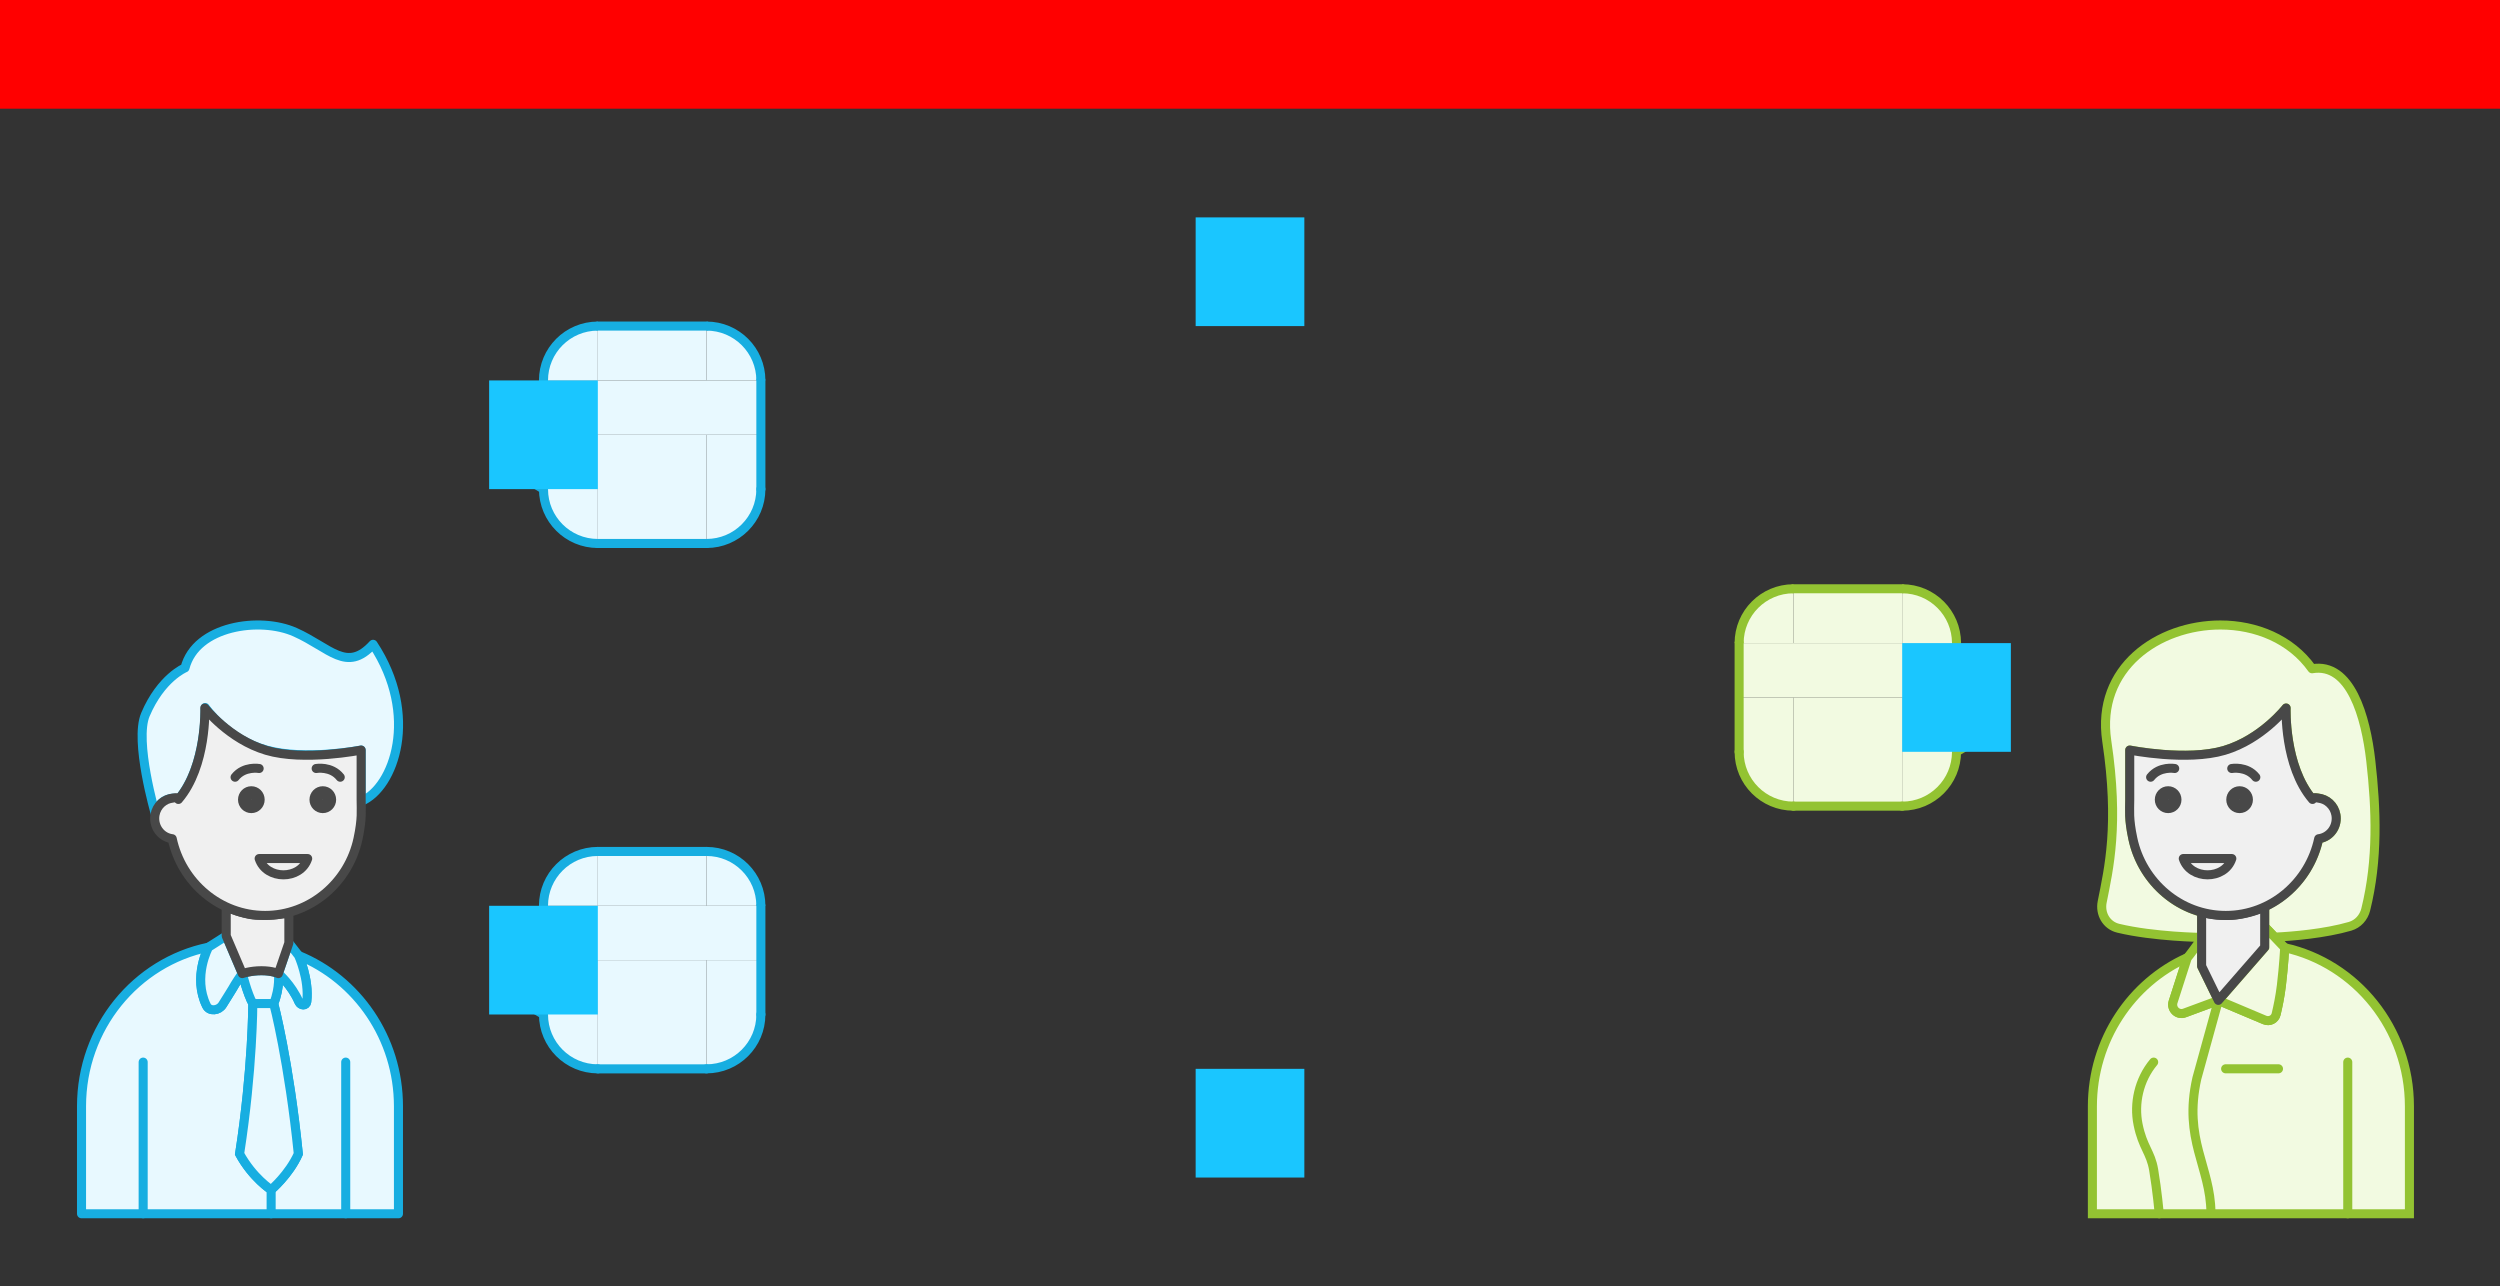
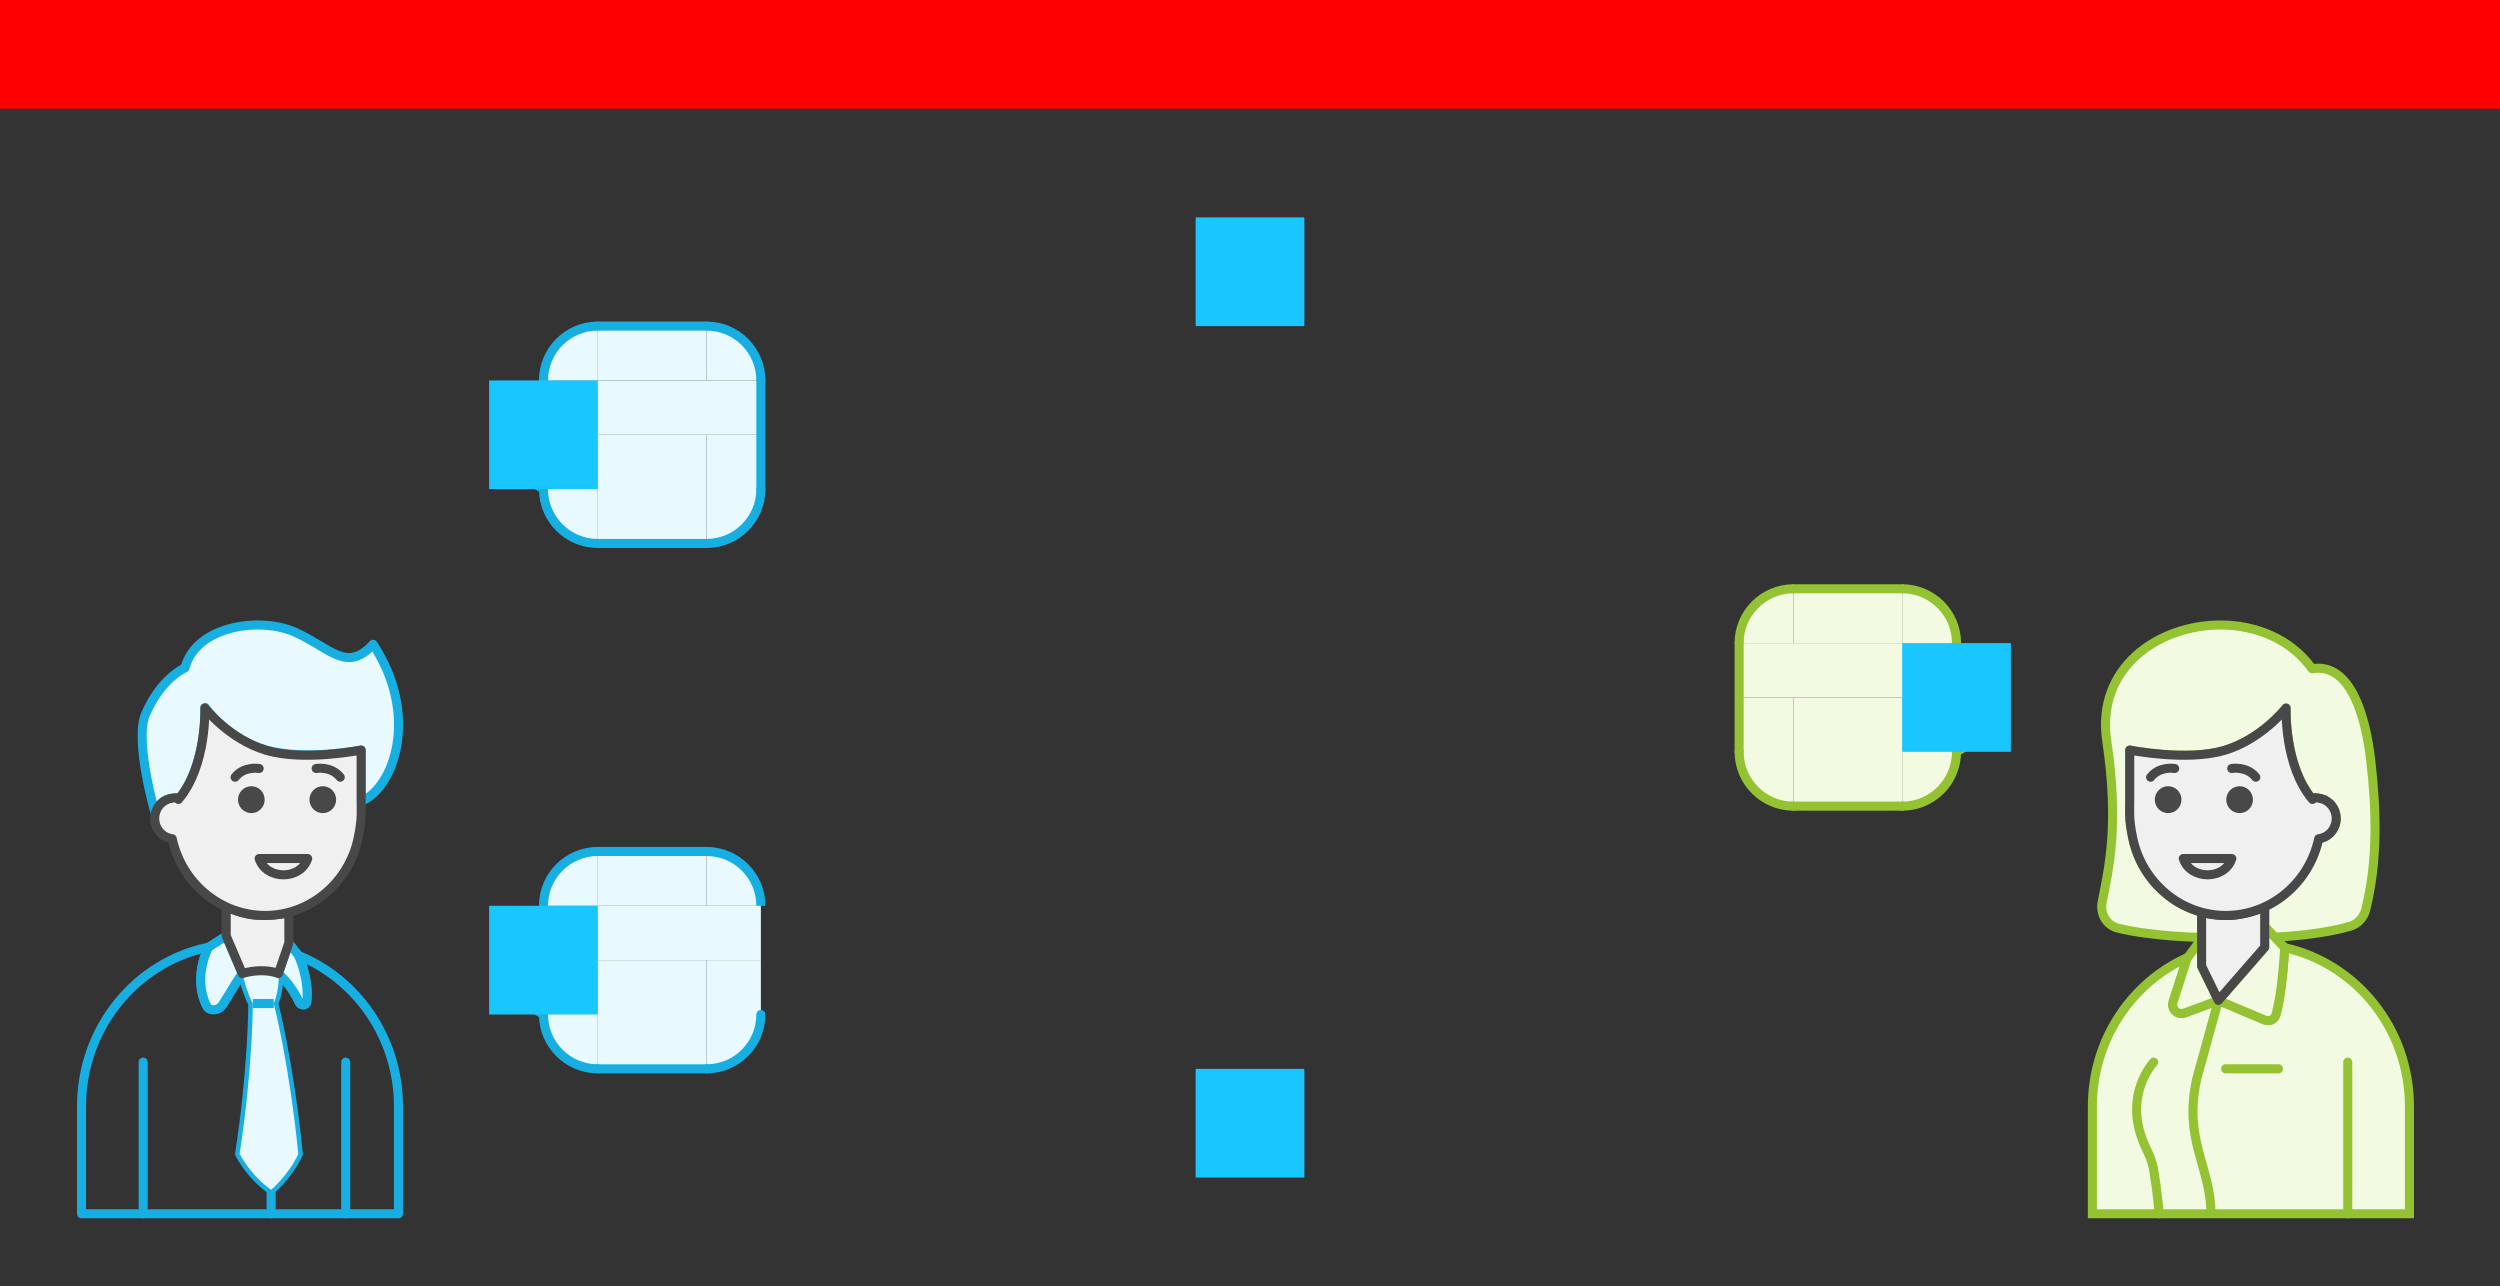
<svg xmlns="http://www.w3.org/2000/svg" width="552" height="284">
  <rect width="100%" height="100%" fill="#333333" stroke="none" />
  <g id="dialogue-simple-v1--family--3" data-resize="horizontal:HUG;vertical:HUG" data-constraints="horizontal:MIN;vertical:MIN;layoutPositioning:AUTO;layoutGrow:0;layoutAlign:INHERIT" data-stack="layoutMode:VERTICAL;padding:0 0 0 0;gap:24;primary:MIN;counter:CENTER" data-position="x:0;y:0;w:0;h:0">
    <path id="tx-cb-title" fill="#ff00001a" d="M0 0 L552 0 L552 24 L0 24 L0 0 Z" data-constraints="horizontal:MIN;vertical:MIN;layoutPositioning:AUTO;layoutGrow:0;layoutAlign:INHERIT" data-position="w:552;h:24" />
    <g id="content-group" transform="translate(0, 48)" data-resize="horizontal:FIXED;vertical:HUG_ALL_CONTENT" data-position="w:552;h:0">
      <g id="body" data-resize="horizontal:HUG;vertical:HUG" data-constraints="horizontal:MIN;vertical:MIN;layoutPositioning:AUTO;layoutGrow:0;layoutAlign:INHERIT" data-stack="layoutMode:VERTICAL;padding:0 0 0 0;gap:0;primary:MIN;counter:MIN" data-position="x:0;y:0;w:552;h:236">
        <g id="template-frame" data-resize="horizontal:FILL;vertical:HUG" data-constraints="horizontal:MIN;vertical:MIN;layoutPositioning:AUTO;layoutGrow:0;layoutAlign:STRETCH" data-stack="layoutMode:HORIZONTAL;padding:0 96 24 96;gap:24;primary:CENTER;counter:CENTER" data-position="x:0;y:0;w:552;h:236" fill="#ffffff">
          <g id="visual-frame" data-resize="horizontal:FIXED;vertical:HUG" data-constraints="horizontal:MIN;vertical:MIN;layoutPositioning:AUTO;layoutGrow:0;layoutAlign:INHERIT" data-stack="layoutMode:VERTICAL;padding:24 12 24 12;gap:10;primary:MAX;counter:CENTER" data-position="x:96;y:0;w:360;h:212" transform="translate(96, 0)">
            <rect id="bt-cc-add-1" data-constraints="horizontal:CENTER;vertical:MIN;layoutPositioning:ABSOLUTE;layoutGrow:0;layoutAlign:INHERIT" data-position="x:168;y:0;w:24;h:24" fill="#1ac6ff33" transform="matrix(1, 1.6081230200044232e-16, -1.6081230200044232e-16, 1, 168, 0)" width="24" height="24" rx="0" ry="0" />
            <rect id="bt-cc-add-4" data-constraints="horizontal:CENTER;vertical:MAX;layoutPositioning:ABSOLUTE;layoutGrow:0;layoutAlign:INHERIT" data-position="x:168;y:188;w:24;h:24" fill="#1ac6ff33" transform="matrix(1, 1.6081230200044232e-16, -1.6081230200044232e-16, 1, 168, 188)" width="24" height="24" rx="0" ry="0" />
            <g id="bubble" data-resize="horizontal:FIXED;vertical:HUG" data-constraints="horizontal:MIN;vertical:MIN;layoutPositioning:AUTO;layoutGrow:0;layoutAlign:INHERIT" data-stack="layoutMode:HORIZONTAL;padding:0 0 0 0;gap:0;primary:MIN;counter:MIN" data-position="x:24;y:24;w:312;h:48;wMax:312" transform="translate(24, 24)">
              <g id="g-1" data-resize="horizontal:HUG;vertical:HUG" data-constraints="horizontal:MIN;vertical:MIN;layoutPositioning:AUTO;layoutGrow:0;layoutAlign:INHERIT" data-stack="layoutMode:VERTICAL;padding:12 12 12 12;gap:12;primary:MIN;counter:MIN" data-position="x:0;y:0;w:48;h:48">
                <path id="fill_lt" fill="#e8f9ff" d="M0 12 C8.5874e-7 5.373 5.373 -8.7981e-7 12 2.2737e-13 L12 12 L0 12 Z" data-constraints="horizontal:MIN;vertical:MIN;layoutPositioning:ABSOLUTE;layoutGrow:0;layoutAlign:INHERIT" data-position="x:0;y:0;w:12.000;h:12" />
                <path id="fill_ct" transform="translate(12, 0)" fill="#e8f9ff" d="M24 12 L24 0 L0 1.0879e-6 L5.058e-7 12 L24 12 Z" data-constraints="horizontal:STRETCH;vertical:MIN;layoutPositioning:ABSOLUTE;layoutGrow:0;layoutAlign:INHERIT" data-position="x:12;y:0;w:24.000;h:12.000" />
                <path id="fill_rt" transform="translate(36, 0)" fill="#e8f9ff" d="M0 12 L1.5549e-6 0 C6.627 8.7981e-7 12 5.373 12 12 L0 12 Z" data-constraints="horizontal:MAX;vertical:MIN;layoutPositioning:ABSOLUTE;layoutGrow:0;layoutAlign:INHERIT" data-position="x:36;y:0;w:12;h:12.000" />
                <path id="fill_cc" transform="translate(0, 12)" fill="#e8f9ff" d="M48 12 L48 0 L0 1.2239e-6 L8.992e-7 12 L48 12 Z" data-constraints="horizontal:STRETCH;vertical:STRETCH;layoutPositioning:ABSOLUTE;layoutGrow:0;layoutAlign:INHERIT" data-position="x:0;y:12;w:48;h:12" />
                <path id="fill_cb" transform="translate(12, 24)" fill="#e8f9ff" d="M24 1.4379e-6 L24 24 L0 24 L1.645e-7 0 L24 1.4379e-6 Z" data-constraints="horizontal:STRETCH;vertical:MAX;layoutPositioning:ABSOLUTE;layoutGrow:0;layoutAlign:INHERIT" data-position="x:12;y:24;w:24;h:24" />
                <path id="fill_rb" transform="translate(36, 24)" fill="#e8f9ff" d="M9.5367e-7 24 C6.627 24 12 18.627 12 12 L12 0 L0 0 L0 12 L9.5367e-7 24 Z" data-constraints="horizontal:MAX;vertical:MAX;layoutPositioning:ABSOLUTE;layoutGrow:0;layoutAlign:INHERIT" data-position="x:36;y:24;w:12.000;h:24" />
                <path id="fill_lb" transform="translate(-8.112, 24)" fill="#e8f9ff" d="M20.113 24 C13.613 24 8.113 18.5 8.113 12 L0.971 7.715 C-0.324 6.938 -0.324 5.062 0.971 4.285 L8.113 0 L20.113 0 L20.113 24 Z" data-constraints="horizontal:MIN;vertical:MAX;layoutPositioning:ABSOLUTE;layoutGrow:0;layoutAlign:INHERIT" data-position="x:-8.112;y:24;w:20.113;h:24" />
                <path id="stroke_lt" fill="none" stroke="#17aee1" stroke-width="2" stroke-linejoin="round" stroke-linecap="none" stroke-miterlimit="4" d="M 0 12 C 0 5.373 5.373 0 12 0" data-constraints="horizontal:MIN;vertical:MIN;layoutPositioning:ABSOLUTE;layoutGrow:0;layoutAlign:INHERIT" data-position="x:0;y:0;w:12.000;h:12.000" />
                <path id="stroke_ct" transform="translate(12, 4.547473508864641e-13)" fill="none" stroke="#17aee1" stroke-width="2" stroke-linejoin="round" stroke-linecap="round" stroke-miterlimit="4" d="M 24 0 L 0 0" data-constraints="horizontal:STRETCH;vertical:MIN;layoutPositioning:ABSOLUTE;layoutGrow:0;layoutAlign:INHERIT" data-position="x:12;y:0.000;w:24;h:0.000" />
                <path id="stroke_rt" transform="translate(36, 0)" fill="none" stroke="#17aee1" stroke-width="2" stroke-linejoin="round" stroke-linecap="none" stroke-miterlimit="4" d="M 12 12 C 12 5.373 6.627 0 0 0" data-constraints="horizontal:MAX;vertical:MIN;layoutPositioning:ABSOLUTE;layoutGrow:0;layoutAlign:INHERIT" data-position="x:36;y:0;w:12.000;h:12.000" />
                <path id="stroke_lc" transform="translate(48, 12)" fill="none" stroke="#17aee1" stroke-width="2" stroke-linejoin="round" stroke-linecap="round" stroke-miterlimit="4" d="M 0 24 L 0 0" data-constraints="horizontal:MAX;vertical:STRETCH;layoutPositioning:ABSOLUTE;layoutGrow:0;layoutAlign:INHERIT" data-position="x:48;y:12;w:0;h:24.000" />
                <path id="stroke_rb" transform="translate(36, 36)" fill="none" stroke="#17aee1" stroke-width="2" stroke-linejoin="round" stroke-linecap="round" stroke-miterlimit="4" d="M 0 12 C 6.627 12 12 6.627 12 0" data-constraints="horizontal:MAX;vertical:MAX;layoutPositioning:ABSOLUTE;layoutGrow:0;layoutAlign:INHERIT" data-position="x:36;y:36;w:12;h:12" />
                <path id="stroke_cb" transform="translate(12, 48)" fill="none" stroke="#17aee1" stroke-width="2" stroke-linejoin="round" stroke-linecap="round" stroke-miterlimit="4" d="M 24 0 L 0 0" data-constraints="horizontal:STRETCH;vertical:MAX;layoutPositioning:ABSOLUTE;layoutGrow:0;layoutAlign:INHERIT" data-position="x:12;y:48;w:24;h:0" />
                <path id="stroke_lb" transform="translate(-8.112, 24)" fill="none" stroke="#17aee1" stroke-width="2" stroke-linejoin="round" stroke-linecap="round" stroke-miterlimit="4" d="M 20.113 24 C 13.485 24 8.113 18.627 8.113 12 L 0.971 7.715 C -0.324 6.938 -0.324 5.062 0.971 4.285 L 8.113 0" data-constraints="horizontal:MIN;vertical:MAX;layoutPositioning:ABSOLUTE;layoutGrow:0;layoutAlign:INHERIT" data-position="x:-8.112;y:24;w:20.113;h:24" />
                <path id="stroke_rc" transform="translate(0, 12)" fill="none" stroke="#17aee1" stroke-width="2" stroke-linejoin="round" stroke-linecap="round" stroke-miterlimit="4" d="M 0 12 L 0 0" data-constraints="horizontal:MIN;vertical:STRETCH;layoutPositioning:ABSOLUTE;layoutGrow:0;layoutAlign:INHERIT" data-position="x:0;y:12;w:0;h:12" />
                <g id="tx-lt-1" data-constraints="horizontal:MIN;vertical:MIN;layoutPositioning:AUTO;layoutGrow:0;layoutAlign:INHERIT" data-position="x:12;y:12;w:24;h:24;wMin:24;wMax:264" fill="#ff00001a" transform="translate(12, 12)" />
              </g>
              <rect id="bt-cc-remove-1" data-constraints="horizontal:MIN;vertical:CENTER;layoutPositioning:ABSOLUTE;layoutGrow:0;layoutAlign:INHERIT" data-position="x:-12;y:12;w:24;h:24" fill="#1ac6ff33" transform="matrix(1, 1.6081230200044232e-16, -1.6081230200044232e-16, 1, -12, 12)" width="24" height="24" rx="0" ry="0" />
            </g>
            <g id="bubble_1" data-resize="horizontal:FIXED;vertical:HUG" data-constraints="horizontal:MIN;vertical:MIN;layoutPositioning:AUTO;layoutGrow:0;layoutAlign:INHERIT" data-stack="layoutMode:HORIZONTAL;padding:0 0 0 0;gap:0;primary:MAX;counter:MIN" data-position="x:24;y:82;w:312;h:48;wMax:312" transform="translate(24, 82)">
              <g id="g-2" data-resize="horizontal:HUG;vertical:HUG" data-constraints="horizontal:MIN;vertical:MIN;layoutPositioning:AUTO;layoutGrow:0;layoutAlign:INHERIT" data-stack="layoutMode:VERTICAL;padding:12 12 12 12;gap:12;primary:MIN;counter:MIN" data-position="x:264;y:0;w:48;h:48" transform="translate(264, 0)">
                <path id="fill_lt_1" fill="#f2fae1" d="M0 12 C8.5874e-7 5.373 5.373 -8.7981e-7 12 2.2737e-13 L12 12 L0 12 Z" data-constraints="horizontal:MIN;vertical:MIN;layoutPositioning:ABSOLUTE;layoutGrow:0;layoutAlign:INHERIT" data-position="x:0;y:0;w:12.000;h:12" />
                <path id="fill_ct_1" transform="translate(12, 0)" fill="#f2fae1" d="M24 12 L24 0 L0 1.0879e-6 L5.058e-7 12 L24 12 Z" data-constraints="horizontal:STRETCH;vertical:MIN;layoutPositioning:ABSOLUTE;layoutGrow:0;layoutAlign:INHERIT" data-position="x:12;y:0;w:24;h:12.000" />
                <path id="fill_rt_1" transform="translate(36, 0)" fill="#f2fae1" d="M0 12 L1.5549e-6 0 C6.627 8.7981e-7 12 5.373 12 12 L0 12 Z" data-constraints="horizontal:MAX;vertical:MIN;layoutPositioning:ABSOLUTE;layoutGrow:0;layoutAlign:INHERIT" data-position="x:36;y:0;w:12;h:12.000" />
                <path id="fill_cc_1" transform="translate(0, 12)" fill="#f2fae1" d="M48 12 L48 0 L0 1.2239e-6 L8.992e-7 12 L48 12 Z" data-constraints="horizontal:STRETCH;vertical:STRETCH;layoutPositioning:ABSOLUTE;layoutGrow:0;layoutAlign:INHERIT" data-position="x:0;y:12;w:48;h:12" />
                <path id="fill_cb_1" transform="translate(12, 24)" fill="#f2fae1" d="M24 3.3452e-6 L24 24 L0 24 L3.29e-7 0 L24 3.3452e-6 Z" data-constraints="horizontal:STRETCH;vertical:MAX;layoutPositioning:ABSOLUTE;layoutGrow:0;layoutAlign:INHERIT" data-position="x:12;y:24;w:24;h:24" />
                <path id="fill_lb_1" transform="translate(-4.8613087703540045e-14, 24)" fill="#f2fae1" d="M12 24 C5.373 24 -5.9012e-7 18.627 4.8613e-14 12 L0 7.276e-12 L12 1.4552e-11 L12 24 Z" data-constraints="horizontal:MIN;vertical:MAX;layoutPositioning:ABSOLUTE;layoutGrow:0;layoutAlign:INHERIT" data-position="x:-0.000;y:24;w:12.000;h:24" />
                <path id="fill_rb_1" transform="translate(36, 24)" fill="#f2fae1" d="M0 24 C7 24 12 19 12 12 L19.142 7.715 C20.436 6.938 20.436 5.062 19.142 4.285 L12 0 L0 0 L0 24 Z" data-constraints="horizontal:MAX;vertical:MAX;layoutPositioning:ABSOLUTE;layoutGrow:0;layoutAlign:INHERIT" data-position="x:36;y:24;w:20.113;h:24" />
                <path id="stroke_lt_1" fill="none" stroke="#93c332" stroke-width="2" stroke-linejoin="round" stroke-linecap="none" stroke-miterlimit="4" d="M 0 12 C 0 5.373 5.373 0 12 0" data-constraints="horizontal:MIN;vertical:MIN;layoutPositioning:ABSOLUTE;layoutGrow:0;layoutAlign:INHERIT" data-position="x:0;y:0;w:12.000;h:12.000" />
                <path id="stroke_ct_1" transform="translate(12, 4.547473508864641e-13)" fill="none" stroke="#93c332" stroke-width="2" stroke-linejoin="round" stroke-linecap="round" stroke-miterlimit="4" d="M 24 0 L 0 0" data-constraints="horizontal:STRETCH;vertical:MIN;layoutPositioning:ABSOLUTE;layoutGrow:0;layoutAlign:INHERIT" data-position="x:12;y:0.000;w:24;h:0.000" />
                <path id="rt_stroke" transform="translate(36, 0)" fill="none" stroke="#93c332" stroke-width="2" stroke-linejoin="round" stroke-linecap="none" stroke-miterlimit="4" d="M 12 12 C 12 5.373 6.627 0 0 0" data-constraints="horizontal:MAX;vertical:MIN;layoutPositioning:ABSOLUTE;layoutGrow:0;layoutAlign:INHERIT" data-position="x:36;y:0;w:12.000;h:12.000" />
                <path id="stroke_lc_1" transform="translate(48, 12)" fill="none" stroke="#93c332" stroke-width="2" stroke-linejoin="round" stroke-linecap="round" stroke-miterlimit="4" d="M 0 12 L 0 0" data-constraints="horizontal:MAX;vertical:STRETCH;layoutPositioning:ABSOLUTE;layoutGrow:0;layoutAlign:INHERIT" data-position="x:48;y:12;w:0;h:12" />
                <path id="stroke_rb_1" transform="translate(36, 24)" fill="none" stroke="#93c332" stroke-width="2" stroke-linejoin="round" stroke-linecap="round" stroke-miterlimit="4" d="M 0 24 C 6.627 24 12 18.627 12 12 L 19.142 7.715 C 20.436 6.938 20.436 5.062 19.142 4.285 L 12 0" data-constraints="horizontal:MAX;vertical:MAX;layoutPositioning:ABSOLUTE;layoutGrow:0;layoutAlign:INHERIT" data-position="x:36;y:24;w:20.113;h:24" />
                <path id="stroke_cb_1" transform="translate(12, 48)" fill="none" stroke="#93c332" stroke-width="2" stroke-linejoin="round" stroke-linecap="round" stroke-miterlimit="4" d="M 24 0 L 0 0" data-constraints="horizontal:STRETCH;vertical:MAX;layoutPositioning:ABSOLUTE;layoutGrow:0;layoutAlign:INHERIT" data-position="x:12;y:48;w:24;h:0" />
                <path id="stroke_lb_1" transform="translate(0, 36)" fill="none" stroke="#93c332" stroke-width="2" stroke-linejoin="round" stroke-linecap="round" stroke-miterlimit="4" d="M 12 12 C 5.373 12 -0 6.627 2.382e-12 0" data-constraints="horizontal:MIN;vertical:MAX;layoutPositioning:ABSOLUTE;layoutGrow:0;layoutAlign:INHERIT" data-position="x:0;y:36;w:12;h:12" />
                <path id="stroke_rc_1" transform="translate(0, 12)" fill="none" stroke="#93c332" stroke-width="2" stroke-linejoin="round" stroke-linecap="round" stroke-miterlimit="4" d="M 0 24 L 0 0" data-constraints="horizontal:MIN;vertical:STRETCH;layoutPositioning:ABSOLUTE;layoutGrow:0;layoutAlign:INHERIT" data-position="x:0;y:12;w:0;h:24.000" />
                <g id="tx-lt-2" data-constraints="horizontal:MIN;vertical:MIN;layoutPositioning:AUTO;layoutGrow:0;layoutAlign:INHERIT" data-position="x:12;y:12;w:24;h:24;wMin:24;wMax:264" fill="#ff00001a" transform="translate(12, 12)" />
              </g>
              <rect id="bt-cc-remove-2" data-constraints="horizontal:MAX;vertical:CENTER;layoutPositioning:ABSOLUTE;layoutGrow:0;layoutAlign:INHERIT" data-position="x:300;y:12;w:24;h:24" fill="#1ac6ff33" transform="matrix(1, 1.6081230200044232e-16, -1.6081230200044232e-16, 1, 300, 12)" width="24" height="24" rx="0" ry="0" />
            </g>
            <g id="bubble_2" data-resize="horizontal:FIXED;vertical:HUG" data-constraints="horizontal:MIN;vertical:MIN;layoutPositioning:AUTO;layoutGrow:0;layoutAlign:INHERIT" data-stack="layoutMode:HORIZONTAL;padding:0 0 0 0;gap:0;primary:MIN;counter:MIN" data-position="x:24;y:140;w:312;h:48;wMax:312" transform="translate(24, 140)">
              <g id="g-1_1" data-resize="horizontal:HUG;vertical:HUG" data-constraints="horizontal:MIN;vertical:MIN;layoutPositioning:AUTO;layoutGrow:0;layoutAlign:INHERIT" data-stack="layoutMode:VERTICAL;padding:12 12 12 12;gap:12;primary:MIN;counter:MIN" data-position="x:0;y:0;w:48;h:48">
                <path id="fill_lt_2" fill="#e8f9ff" d="M0 12 C8.5874e-7 5.373 5.373 -8.7981e-7 12 2.2737e-13 L12 12 L0 12 Z" data-constraints="horizontal:MIN;vertical:MIN;layoutPositioning:ABSOLUTE;layoutGrow:0;layoutAlign:INHERIT" data-position="x:0;y:0;w:12.000;h:12" />
                <path id="fill_ct_2" transform="translate(12, 0)" fill="#e8f9ff" d="M24 12 L24 0 L0 1.0879e-6 L5.058e-7 12 L24 12 Z" data-constraints="horizontal:STRETCH;vertical:MIN;layoutPositioning:ABSOLUTE;layoutGrow:0;layoutAlign:INHERIT" data-position="x:12;y:0;w:24.000;h:12.000" />
                <path id="fill_rt_2" transform="translate(36, 0)" fill="#e8f9ff" d="M0 12 L1.5549e-6 0 C6.627 8.7981e-7 12 5.373 12 12 L0 12 Z" data-constraints="horizontal:MAX;vertical:MIN;layoutPositioning:ABSOLUTE;layoutGrow:0;layoutAlign:INHERIT" data-position="x:36;y:0;w:12;h:12.000" />
                <path id="fill_cc_2" transform="translate(0, 12)" fill="#e8f9ff" d="M48 12 L48 0 L0 1.2239e-6 L8.992e-7 12 L48 12 Z" data-constraints="horizontal:STRETCH;vertical:STRETCH;layoutPositioning:ABSOLUTE;layoutGrow:0;layoutAlign:INHERIT" data-position="x:0;y:12;w:48;h:12" />
                <path id="fill_cb_2" transform="translate(12, 24)" fill="#e8f9ff" d="M24 1.4379e-6 L24 24 L0 24 L1.645e-7 0 L24 1.4379e-6 Z" data-constraints="horizontal:STRETCH;vertical:MAX;layoutPositioning:ABSOLUTE;layoutGrow:0;layoutAlign:INHERIT" data-position="x:12;y:24;w:24;h:24" />
                <path id="fill_rb_2" transform="translate(36, 24)" fill="#e8f9ff" d="M9.5367e-7 24 C6.627 24 12 18.627 12 12 L12 0 L0 0 L0 12 L9.5367e-7 24 Z" data-constraints="horizontal:MAX;vertical:MAX;layoutPositioning:ABSOLUTE;layoutGrow:0;layoutAlign:INHERIT" data-position="x:36;y:24;w:12.000;h:24" />
                <path id="fill_lb_2" transform="translate(-8.112, 24)" fill="#e8f9ff" d="M20.113 24 C13.613 24 8.113 18.5 8.113 12 L0.971 7.715 C-0.324 6.938 -0.324 5.062 0.971 4.285 L8.113 0 L20.113 0 L20.113 24 Z" data-constraints="horizontal:MIN;vertical:MAX;layoutPositioning:ABSOLUTE;layoutGrow:0;layoutAlign:INHERIT" data-position="x:-8.112;y:24;w:20.113;h:24" />
                <path id="stroke_lt_2" fill="none" stroke="#17aee1" stroke-width="2" stroke-linejoin="round" stroke-linecap="none" stroke-miterlimit="4" d="M 0 12 C 0 5.373 5.373 0 12 0" data-constraints="horizontal:MIN;vertical:MIN;layoutPositioning:ABSOLUTE;layoutGrow:0;layoutAlign:INHERIT" data-position="x:0;y:0;w:12.000;h:12.000" />
                <path id="stroke_ct_2" transform="translate(12, 4.547473508864641e-13)" fill="none" stroke="#17aee1" stroke-width="2" stroke-linejoin="round" stroke-linecap="round" stroke-miterlimit="4" d="M 24 0 L 0 0" data-constraints="horizontal:STRETCH;vertical:MIN;layoutPositioning:ABSOLUTE;layoutGrow:0;layoutAlign:INHERIT" data-position="x:12;y:0.000;w:24;h:0.000" />
                <path id="stroke_rt_1" transform="translate(36, 0)" fill="none" stroke="#17aee1" stroke-width="2" stroke-linejoin="round" stroke-linecap="none" stroke-miterlimit="4" d="M 12 12 C 12 5.373 6.627 0 0 0" data-constraints="horizontal:MAX;vertical:MIN;layoutPositioning:ABSOLUTE;layoutGrow:0;layoutAlign:INHERIT" data-position="x:36;y:0;w:12.000;h:12.000" />
-                 <path id="stroke_lc_2" transform="translate(48, 12)" fill="none" stroke="#17aee1" stroke-width="2" stroke-linejoin="round" stroke-linecap="round" stroke-miterlimit="4" d="M 0 24 L 0 0" data-constraints="horizontal:MAX;vertical:STRETCH;layoutPositioning:ABSOLUTE;layoutGrow:0;layoutAlign:INHERIT" data-position="x:48;y:12;w:0;h:24.000" />
                <path id="stroke_rb_2" transform="translate(36, 36)" fill="none" stroke="#17aee1" stroke-width="2" stroke-linejoin="round" stroke-linecap="round" stroke-miterlimit="4" d="M 0 12 C 6.627 12 12 6.627 12 0" data-constraints="horizontal:MAX;vertical:MAX;layoutPositioning:ABSOLUTE;layoutGrow:0;layoutAlign:INHERIT" data-position="x:36;y:36;w:12;h:12" />
                <path id="stroke_cb_2" transform="translate(12, 48)" fill="none" stroke="#17aee1" stroke-width="2" stroke-linejoin="round" stroke-linecap="round" stroke-miterlimit="4" d="M 24 0 L 0 0" data-constraints="horizontal:STRETCH;vertical:MAX;layoutPositioning:ABSOLUTE;layoutGrow:0;layoutAlign:INHERIT" data-position="x:12;y:48;w:24;h:0" />
                <path id="stroke_lb_2" transform="translate(-8.112, 24)" fill="none" stroke="#17aee1" stroke-width="2" stroke-linejoin="round" stroke-linecap="round" stroke-miterlimit="4" d="M 20.113 24 C 13.485 24 8.113 18.627 8.113 12 L 0.971 7.715 C -0.324 6.938 -0.324 5.062 0.971 4.285 L 8.113 0" data-constraints="horizontal:MIN;vertical:MAX;layoutPositioning:ABSOLUTE;layoutGrow:0;layoutAlign:INHERIT" data-position="x:-8.112;y:24;w:20.113;h:24" />
                <path id="stroke_rc_2" transform="translate(0, 12)" fill="none" stroke="#17aee1" stroke-width="2" stroke-linejoin="round" stroke-linecap="round" stroke-miterlimit="4" d="M 0 12 L 0 0" data-constraints="horizontal:MIN;vertical:STRETCH;layoutPositioning:ABSOLUTE;layoutGrow:0;layoutAlign:INHERIT" data-position="x:0;y:12;w:0;h:12" />
                <g id="tx-lt-3" data-constraints="horizontal:MIN;vertical:MIN;layoutPositioning:AUTO;layoutGrow:0;layoutAlign:INHERIT" data-position="x:12;y:12;w:24;h:24;wMin:24;wMax:264" fill="#ff00001a" transform="translate(12, 12)" />
              </g>
              <rect id="bt-cc-remove-3" data-constraints="horizontal:MIN;vertical:CENTER;layoutPositioning:ABSOLUTE;layoutGrow:0;layoutAlign:INHERIT" data-position="x:-12;y:12;w:24;h:24" fill="#1ac6ff33" transform="matrix(1, 1.6081230200044232e-16, -1.6081230200044232e-16, 1, -12, 12)" width="24" height="24" rx="0" ry="0" />
            </g>
            <g id="g-1_2" data-constraints="horizontal:MIN;vertical:MAX;layoutPositioning:ABSOLUTE;layoutGrow:0;layoutAlign:INHERIT" data-position="x:-78;y:90;w:70;h:130" transform="translate(-78, 90)">
              <g id="cu" data-constraints="horizontal:MIN;vertical:MIN;layoutPositioning:AUTO;layoutGrow:0;layoutAlign:INHERIT" data-position="x:0;y:68.645;w:69.979;h:61.355" transform="translate(0, 68.645)">
                <g id="cu_1" data-constraints="horizontal:MIN;vertical:MIN;layoutPositioning:AUTO;layoutGrow:0;layoutAlign:INHERIT" data-position="x:0.000;y:2.492;w:69.979;h:58.862">
-                   <path id="Vector" transform="translate(0, 2.492)" fill="#e8f9ff" d="M0 35.147 C0 17.772 12.029 3.288 28.047 0 C28.047 0 24.475 6.548 27.593 12.914 C28.266 14.287 30.334 14.018 31.129 12.714 C31.977 11.324 32.908 9.919 33.31 9.209 L33.884 8.234 C34.769 6.787 35.499 5.831 35.499 5.831 C35.499 5.831 36.618 10.316 37.821 12.45 C37.821 12.45 37.821 26.883 34.904 45.636 C37.821 50.979 41.867 53.562 41.867 53.562 C41.867 53.562 45.799 50.246 47.868 45.636 C45.799 25.211 42.442 12.45 42.442 12.45 C43.895 8.816 43.466 5.829 43.466 5.829 C43.466 5.829 46.377 8.321 47.994 12.062 C48.377 12.949 49.618 13.008 49.734 12.047 C50.329 7.094 47.928 1.835 47.928 1.835 C60.847 7.106 69.979 20.034 69.979 35.147 L69.979 58.862 L0 58.862 L0 35.147 Z" />
                  <path id="Vector_1" transform="translate(0, 2.492)" fill="none" stroke="#17aee1" stroke-width="2" stroke-linejoin="round" stroke-linecap="none" stroke-miterlimit="4" d="M 0 35.147 C 0 17.772 12.029 3.288 28.047 0 C 28.047 0 24.475 6.548 27.593 12.914 C 28.266 14.287 30.334 14.018 31.129 12.714 C 31.977 11.324 32.908 9.919 33.31 9.209 L 33.884 8.234 C 34.769 6.787 35.499 5.831 35.499 5.831 C 35.499 5.831 36.618 10.316 37.821 12.45 C 37.821 12.45 37.821 26.883 34.904 45.636 C 37.821 50.979 41.867 53.562 41.867 53.562 C 41.867 53.562 45.799 50.246 47.868 45.636 C 45.799 25.211 42.442 12.45 42.442 12.45 C 43.895 8.816 43.466 5.829 43.466 5.829 C 43.466 5.829 46.377 8.321 47.994 12.062 C 48.377 12.949 49.618 13.008 49.734 12.047 C 50.329 7.094 47.928 1.835 47.928 1.835 C 60.847 7.106 69.979 20.034 69.979 35.147 L 69.979 58.862 L 0 58.862 L 0 35.147 Z M 28.047 0 L 28.058 0.03 M 33.884 8.234 C 33.698 8.539 33.505 8.865 33.31 9.209" />
                </g>
                <path id="Vector_2" transform="translate(13.611, 27.867)" fill="none" stroke="#17aee1" stroke-width="2" stroke-linejoin="round" stroke-linecap="round" stroke-miterlimit="4" d="M 0 33.486 L 0 0 M 44.724 33.486 L 44.724 0 M 28.256 33.486 L 28.256 28.186" data-constraints="horizontal:MIN;vertical:MIN;layoutPositioning:AUTO;layoutGrow:0;layoutAlign:INHERIT" data-position="x:13.611;y:27.867;w:44.724;h:33.486" />
                <g id="cu_2" data-constraints="horizontal:SCALE;vertical:SCALE;layoutPositioning:AUTO;layoutGrow:0;layoutAlign:INHERIT" data-position="x:26.316;y:0;w:23.513;h:16.318">
                  <path id="Vector_3" transform="translate(26.316, 0)" fill="#e8f9ff" d="M1.731 2.493 L5.641 0 L9.185 8.322 C9.185 8.322 8.453 9.28 7.568 10.726 C7.382 11.031 7.189 11.358 6.994 11.702 C6.592 12.411 5.661 13.816 4.813 15.206 C4.018 16.511 1.95 16.78 1.277 15.407 C-1.841 9.041 1.731 2.493 1.731 2.493 Z M21.612 4.328 L19.462 1.564 L17.15 8.322 C17.15 8.322 20.061 10.814 21.678 14.555 C22.061 15.442 23.302 15.5 23.418 14.539 C24.013 9.586 21.612 4.328 21.612 4.328 Z" />
                  <path id="Vector_4" transform="translate(26.316, 0)" fill="none" stroke="#17aee1" stroke-width="2" stroke-linejoin="round" stroke-linecap="round" stroke-miterlimit="4" d="M 1.731 2.493 L 5.641 0 L 9.185 8.322 C 9.185 8.322 8.453 9.28 7.568 10.726 C 7.382 11.031 7.189 11.358 6.994 11.702 C 6.592 12.411 5.661 13.816 4.813 15.206 C 4.018 16.511 1.95 16.78 1.277 15.407 C -1.841 9.041 1.731 2.493 1.731 2.493 Z M 21.612 4.328 L 19.462 1.564 L 17.15 8.322 C 17.15 8.322 20.061 10.814 21.678 14.555 C 22.061 15.442 23.302 15.5 23.418 14.539 C 24.013 9.586 21.612 4.328 21.612 4.328 Z M 1.731 2.493 L 1.742 2.522 M 7.568 10.726 L 6.994 11.702" />
                </g>
              </g>
              <g id="cu_3" data-constraints="horizontal:MIN;vertical:MIN;layoutPositioning:AUTO;layoutGrow:0;layoutAlign:INHERIT" data-position="x:13.379;y:0;w:56.621;h:41.631" transform="translate(13.379, 0)">
                <g id="cu_4" data-constraints="horizontal:SCALE;vertical:SCALE;layoutPositioning:AUTO;layoutGrow:0;layoutAlign:INHERIT" data-position="x:0.000;y:0.000;w:56.621;h:41.631">
                  <path id="Vector_5" transform="translate(0, 3.392051439732313e-8)" fill="#e8f9ff" d="M48.359 38.944 L48.359 27.608 C48.359 27.608 36.082 30.005 27.395 27.608 C18.707 25.211 13.925 18.218 13.925 18.218 C13.925 21.317 13.521 32.047 8.031 38.499 C7.284 38.231 6.672 38.066 5.38 38.604 C4.087 39.142 3.207 40.402 2.901 41.631 C2.901 41.631 -1.741 25.623 0.719 19.801 C4.16 11.655 9.469 9.466 9.469 9.466 C11.9 0.109 26.058 -1.86 33.775 1.587 C41.492 5.034 45.163 10.665 50.996 4.263 C61.303 19.884 55.646 35.957 48.359 38.944 Z" />
                  <path id="Vector_6" transform="translate(0, 3.392051439732313e-8)" fill="none" stroke="#17aee1" stroke-width="2" stroke-linejoin="round" stroke-linecap="round" stroke-miterlimit="10" d="M 48.359 38.944 L 48.359 27.608 C 48.359 27.608 36.082 30.005 27.395 27.608 C 18.707 25.211 13.925 18.218 13.925 18.218 C 13.925 21.317 13.521 32.047 8.031 38.499 C 7.284 38.231 6.672 38.066 5.38 38.604 C 4.087 39.142 3.207 40.402 2.901 41.631 C 2.901 41.631 -1.741 25.623 0.719 19.801 C 4.16 11.655 9.469 9.466 9.469 9.466 C 11.9 0.109 26.058 -1.86 33.775 1.587 C 41.492 5.034 45.163 10.665 50.996 4.263 C 61.303 19.884 55.646 35.957 48.359 38.944 Z" />
                </g>
              </g>
              <g id="cu_5" data-constraints="horizontal:MIN;vertical:MIN;layoutPositioning:AUTO;layoutGrow:0;layoutAlign:INHERIT" data-position="x:34.904;y:76.324;w:12.964;h:48.374" transform="translate(34.904, 76.324)">
                <g id="cu_6" data-constraints="horizontal:MIN;vertical:MIN;layoutPositioning:AUTO;layoutGrow:0;layoutAlign:INHERIT" data-position="x:0;y:0;w:12.964;h:48.374">
                  <path id="Vector_7" fill="#e8f9ff" d="M0 40.448 C2.917 21.695 2.917 7.262 2.917 7.262 C1.713 5.129 0.595 0.643 0.595 0.643 C0.595 0.643 2.5 0 4.819 0 C7.166 0 8.56 0.631 8.56 0.631 C8.56 0.631 8.99 3.629 7.538 7.262 C7.538 7.262 10.895 20.023 12.964 40.448 C10.895 45.059 6.963 48.374 6.963 48.374 C6.963 48.374 2.917 45.791 0 40.448 Z" />
-                   <path id="Vector_8" fill="none" stroke="#17aee1" stroke-width="2" stroke-linejoin="symbol(figma.mixed)" stroke-linecap="none" stroke-miterlimit="4" d="M 0 40.448 C 2.917 21.695 2.917 7.262 2.917 7.262 C 1.713 5.129 0.595 0.643 0.595 0.643 C 0.595 0.643 2.5 0 4.819 0 C 7.166 0 8.56 0.631 8.56 0.631 C 8.56 0.631 8.99 3.629 7.538 7.262 C 7.538 7.262 10.895 20.023 12.964 40.448 C 10.895 45.059 6.963 48.374 6.963 48.374 C 6.963 48.374 2.917 45.791 0 40.448 Z" />
                </g>
                <path id="line" transform="translate(2.917, 7.262)" fill="none" stroke="#17aee1" stroke-width="2" stroke-linejoin="miter" stroke-linecap="none" stroke-miterlimit="4" d="M 4.621 0 L 0 0" data-constraints="horizontal:MIN;vertical:MIN;layoutPositioning:AUTO;layoutGrow:0;layoutAlign:INHERIT" data-position="x:2.917;y:7.262;w:4.621;h:0.000" />
              </g>
            </g>
            <g id="g-0a" data-constraints="horizontal:MIN;vertical:MAX;layoutPositioning:ABSOLUTE;layoutGrow:0;layoutAlign:INHERIT" data-position="x:-63;y:107;w:48;h:61" transform="translate(-63, 107)">
              <g id="cu_7" data-entity-classes="UnfilledPart" data-constraints="horizontal:MIN;vertical:MIN;layoutPositioning:AUTO;layoutGrow:0;layoutAlign:INHERIT" data-position="x:1.156;y:1.328;w:45.615;h:58.646" transform="translate(1.156, 1.328)">
                <g id="cu_8" data-constraints="horizontal:SCALE;vertical:SCALE;layoutPositioning:AUTO;layoutGrow:0;layoutAlign:INHERIT" data-position="x:15.787;y:43.863;w:13.846;h:14.782">
                  <path id="Vector_9" transform="translate(15.787, 43.863)" fill="#f0f0f0" d="M13.838 2.776 L13.838 8.023 L11.52 14.782 C11.52 14.782 10.242 14.146 7.779 14.146 C5.316 14.146 3.557 14.782 3.557 14.782 L0.004 6.457 L0.004 0" />
                  <path id="Vector_10" transform="translate(15.787, 43.863)" fill="none" stroke="#484848" stroke-width="2" stroke-linejoin="round" stroke-linecap="round" stroke-miterlimit="4" d="M 13.838 2.776 L 13.838 8.023 L 11.52 14.782 C 11.52 14.782 10.242 14.146 7.779 14.146 C 5.316 14.146 3.557 14.782 3.557 14.782 L 0.004 6.457 L 0.004 0 M 13.838 2.776 L 13.846 1.248 C 11.998 1.891 8.664 1.972 6.648 1.891 C 4.633 1.811 1.479 0.765 0 0 L 0.004 0" />
                </g>
                <g id="cu_9" data-constraints="horizontal:SCALE;vertical:SCALE;layoutPositioning:AUTO;layoutGrow:0;layoutAlign:INHERIT" data-position="x:0;y:0;w:45.615;h:45.802">
                  <path id="Vector_11" fill="#f0f0f0" d="M3.386 19.993 C1.446 20.47 0 22.248 0 24.384 C0 26.689 1.688 28.596 3.871 28.864 C5.928 38.52 14.359 45.802 24.381 45.802 C34.403 45.802 42.834 38.51 44.891 28.864 C45.846 24.384 45.582 22.652 45.582 20.28 C45.582 11.819 45.582 12.383 45.582 9.285 C45.582 9.285 32.943 11.819 24.678 9.356 C16.414 6.894 11.067 0 11.067 0 C11.067 0 11.553 12.803 5.233 20.19 C4.904 20 5.637 19.534 3.394 20 L3.386 19.993 Z" />
                  <path id="Vector_12" fill="none" stroke="#484848" stroke-width="2" stroke-linejoin="round" stroke-linecap="round" stroke-miterlimit="10" d="M 3.386 19.993 C 1.446 20.47 0 22.248 0 24.384 C 0 26.689 1.688 28.596 3.871 28.864 C 5.928 38.52 14.359 45.802 24.381 45.802 C 34.403 45.802 42.834 38.51 44.891 28.864 C 45.846 24.384 45.582 22.652 45.582 20.28 C 45.582 11.819 45.582 12.383 45.582 9.285 C 45.582 9.285 32.943 11.819 24.678 9.356 C 16.414 6.894 11.067 0 11.067 0 C 11.067 0 11.553 12.803 5.233 20.19 C 4.904 20 5.637 19.534 3.394 20 L 3.386 19.993 Z" />
                </g>
                <g id="cu_10" data-constraints="horizontal:SCALE;vertical:SCALE;layoutPositioning:AUTO;layoutGrow:0;layoutAlign:INHERIT" data-position="x:23.063;y:33.242;w:10.717;h:3.595">
                  <path id="Vector_13" transform="translate(23.063, 33.242)" fill="#f0f0f0" d="M10.717 0 C9.149 4.805 1.56 4.782 0 0 L10.717 0 Z" />
                  <path id="Vector_14" transform="translate(23.063, 33.242)" fill="none" stroke="#484848" stroke-width="2" stroke-linejoin="round" stroke-linecap="round" stroke-miterlimit="4" d="M 10.717 0 C 9.149 4.805 1.56 4.782 0 0 L 10.717 0 Z" />
                </g>
                <path id="Ellipse" transform="translate(19.396, 18.27)" fill="none" stroke="#484848" stroke-width="2" stroke-linejoin="miter" stroke-linecap="none" stroke-miterlimit="4" d="M 3.889 1.97 C 3.889 3.058 3.018 3.939 1.944 3.939 C 0.871 3.939 0 3.058 0 1.97 C 0 0.882 0.871 0 1.944 0 C 3.018 0 3.889 0.882 3.889 1.97 Z" data-constraints="horizontal:MIN;vertical:MIN;layoutPositioning:AUTO;layoutGrow:0;layoutAlign:INHERIT" data-position="x:19.396;y:18.270;w:3.889;h:3.940" />
                <path id="Ellipse_1" transform="translate(35.175, 18.27)" fill="none" stroke="#484848" stroke-width="2" stroke-linejoin="miter" stroke-linecap="none" stroke-miterlimit="4" d="M 3.889 1.97 C 3.889 3.058 3.018 3.939 1.944 3.939 C 0.871 3.939 0 3.058 0 1.97 C 0 0.882 0.871 0 1.944 0 C 3.018 0 3.889 0.882 3.889 1.97 Z" data-constraints="horizontal:MIN;vertical:MIN;layoutPositioning:AUTO;layoutGrow:0;layoutAlign:INHERIT" data-position="x:35.175;y:18.270;w:3.889;h:3.940" />
                <path id="Ellipse_2" transform="translate(20.369, 19.254)" fill="none" stroke="#484848" stroke-width="2" stroke-linejoin="miter" stroke-linecap="none" stroke-miterlimit="4" d="M 1.944 0.985 C 1.944 1.529 1.509 1.97 0.972 1.97 C 0.435 1.97 0 1.529 0 0.985 C 0 0.441 0.435 0 0.972 0 C 1.509 0 1.944 0.441 1.944 0.985 Z" data-constraints="horizontal:MIN;vertical:MIN;layoutPositioning:AUTO;layoutGrow:0;layoutAlign:INHERIT" data-position="x:20.369;y:19.254;w:1.945;h:1.970" />
                <path id="Ellipse_3" transform="translate(36.147, 19.254)" fill="none" stroke="#484848" stroke-width="2" stroke-linejoin="miter" stroke-linecap="none" stroke-miterlimit="4" d="M 1.944 0.985 C 1.944 1.529 1.509 1.97 0.972 1.97 C 0.435 1.97 0 1.529 0 0.985 C 0 0.441 0.435 0 0.972 0 C 1.509 0 1.944 0.441 1.944 0.985 Z" data-constraints="horizontal:MIN;vertical:MIN;layoutPositioning:AUTO;layoutGrow:0;layoutAlign:INHERIT" data-position="x:36.147;y:19.254;w:1.945;h:1.970" />
                <path id="Vector_15" transform="translate(17.747, 13.293)" fill="none" stroke="#484848" stroke-width="2" stroke-linejoin="miter" stroke-linecap="round" stroke-miterlimit="10" d="M 5.317 0.061 C 5.317 0.061 1.999 -0.535 0 1.989" data-constraints="horizontal:SCALE;vertical:SCALE;layoutPositioning:AUTO;layoutGrow:0;layoutAlign:INHERIT" data-position="x:17.747;y:13.293;w:5.317;h:1.989" />
                <path id="Vector_16" transform="translate(35.652, 13.293)" fill="none" stroke="#484848" stroke-width="2" stroke-linejoin="miter" stroke-linecap="round" stroke-miterlimit="10" d="M 0 0.061 C 0 0.061 3.318 -0.535 5.317 1.989" data-constraints="horizontal:SCALE;vertical:SCALE;layoutPositioning:AUTO;layoutGrow:0;layoutAlign:INHERIT" data-position="x:35.652;y:13.293;w:5.317;h:1.989" />
              </g>
            </g>
            <g id="g-2_1" data-constraints="horizontal:MIN;vertical:MAX;layoutPositioning:ABSOLUTE;layoutGrow:0;layoutAlign:INHERIT" data-position="x:366;y:90;w:70;h:130" transform="translate(366, 90)">
              <g id="cu_11" data-constraints="horizontal:MIN;vertical:MIN;layoutPositioning:AUTO;layoutGrow:0;layoutAlign:INHERIT" data-position="x:2.057;y:0;w:60.351;h:68.983" transform="translate(2.057, 0)">
                <g id="cu_12" data-constraints="horizontal:SCALE;vertical:SCALE;layoutPositioning:AUTO;layoutGrow:0;layoutAlign:INHERIT" data-position="x:0;y:0;w:60.351;h:68.983">
                  <path id="Vector_17" fill="#f2fae1" d="M51.783 42.708 C51.783 40.572 50.337 38.794 48.396 38.317 L48.388 38.324 C46.144 37.858 46.878 38.324 46.548 38.514 C40.227 31.127 40.713 18.324 40.713 18.324 C40.713 18.324 35.364 25.218 27.097 27.68 C18.831 30.142 6.188 27.608 6.188 27.608 L6.188 38.604 C6.188 40.976 5.924 42.708 6.879 47.188 C8.563 55.081 14.461 61.384 22.061 63.419 L22.061 68.983 C22.061 68.983 11.508 68.845 3.647 66.955 C1.044 66.33 -0.417 63.765 0.105 61.14 C1.563 53.816 3.882 44.086 1.12 25.639 C-1.306 9.434 12.521 -0.004 26.216 1.5566e-6 C34.006 0.003 41.754 3.073 46.443 9.659 C54.927 8.213 58.303 20.211 59.413 29.986 C60.631 40.709 61.036 51.76 58.297 62.824 C57.861 64.585 56.577 66.02 54.835 66.527 C49.302 68.137 42.091 68.745 38.188 68.922 L35.986 66.618 L35.986 62.186 C41.945 59.408 46.485 53.88 47.911 47.188 C50.094 46.92 51.783 45.013 51.783 42.708 Z" />
                  <path id="Vector_18" fill="none" stroke="#93c332" stroke-width="2" stroke-linejoin="round" stroke-linecap="round" stroke-miterlimit="10" d="M 51.783 42.708 C 51.783 40.572 50.337 38.794 48.396 38.317 L 48.388 38.324 C 46.144 37.858 46.878 38.324 46.548 38.514 C 40.227 31.127 40.713 18.324 40.713 18.324 C 40.713 18.324 35.364 25.218 27.097 27.68 C 18.831 30.142 6.188 27.608 6.188 27.608 L 6.188 38.604 C 6.188 40.976 5.924 42.708 6.879 47.188 C 8.563 55.081 14.461 61.384 22.061 63.419 L 22.061 68.983 C 22.061 68.983 11.508 68.845 3.647 66.955 C 1.044 66.33 -0.417 63.765 0.105 61.14 C 1.563 53.816 3.882 44.086 1.12 25.639 C -1.306 9.434 12.521 -0.004 26.216 0 C 34.006 0.003 41.754 3.073 46.443 9.659 C 54.927 8.213 58.303 20.211 59.413 29.986 C 60.631 40.709 61.036 51.76 58.297 62.824 C 57.861 64.585 56.577 66.02 54.835 66.527 C 49.302 68.137 42.091 68.745 38.188 68.922 L 35.986 66.618 L 35.986 62.186 C 41.945 59.408 46.485 53.88 47.911 47.188 C 50.094 46.92 51.783 45.013 51.783 42.708 Z" />
                </g>
              </g>
              <g id="cu_13" data-constraints="horizontal:MIN;vertical:MIN;layoutPositioning:AUTO;layoutGrow:0;layoutAlign:INHERIT" data-position="x:0;y:66.602;w:70.000;h:63.398" transform="translate(0, 66.602)">
                <g id="cu_14" data-constraints="horizontal:MIN;vertical:MIN;layoutPositioning:AUTO;layoutGrow:0;layoutAlign:INHERIT" data-position="x:0;y:4.645;w:70.000;h:58.752">
                  <path id="Vector_19" transform="translate(0, 4.645)" fill="#f2fae1" d="M27.818 11.65 L38.025 15.957 C39.089 16.406 40.294 15.823 40.567 14.689 C40.947 13.111 41.435 10.808 41.731 8.345 C42.271 3.854 42.462 0 42.462 0 C58.225 3.491 70 17.849 70 35.036 L70 58.752 L56.385 58.752 L14.764 58.752 L0 58.752 L7.188e-6 35.036 C7.188e-6 20.353 8.624 7.731 20.967 2.192 L17.824 11.957 C17.321 13.52 18.817 14.982 20.341 14.418 L27.818 11.65 Z" />
                  <path id="Vector_20" transform="translate(0, 4.645)" fill="none" stroke="#93c332" stroke-width="2" stroke-linejoin="symbol(figma.mixed)" stroke-linecap="round" stroke-miterlimit="4" d="M 27.818 11.65 L 38.025 15.957 C 39.089 16.406 40.294 15.823 40.567 14.689 C 40.947 13.111 41.435 10.808 41.731 8.345 C 42.271 3.854 42.462 0 42.462 0 C 58.225 3.491 70 17.849 70 35.036 L 70 58.752 L 56.385 58.752 L 0 58.752 L 0 35.036 C 0 20.353 8.624 7.731 20.967 2.192 L 17.824 11.957 C 17.321 13.52 18.817 14.982 20.341 14.418 L 27.818 11.65 Z" />
                </g>
                <g id="cu_15" data-constraints="horizontal:MIN;vertical:MIN;layoutPositioning:AUTO;layoutGrow:0;layoutAlign:INHERIT" data-position="x:17.725;y:0;w:24.737;h:20.755">
                  <path id="Vector_21" transform="translate(17.725, 0)" fill="#f2fae1" d="M24.738 4.646 L20.309 0 L20.309 4.566 L10.094 16.296 L20.3 20.603 C21.365 21.052 22.57 20.469 22.843 19.335 C23.223 17.757 23.711 15.454 24.007 12.991 C24.547 8.5 24.738 4.646 24.738 4.646 Z M2.616 19.064 L10.094 16.296 L6.394 8.731 L6.394 2.647 C6.394 2.647 3.491 6.726 3.242 6.838 L0.099 16.603 C-0.404 18.166 1.092 19.628 2.616 19.064 Z" />
                  <path id="Vector_22" transform="translate(17.725, 0)" fill="none" stroke="#93c332" stroke-width="2" stroke-linejoin="symbol(figma.mixed)" stroke-linecap="none" stroke-miterlimit="4" d="M 24.738 4.646 L 20.309 0 L 20.309 4.566 L 10.094 16.296 L 20.3 20.603 C 21.365 21.052 22.57 20.469 22.843 19.335 C 23.223 17.757 23.711 15.454 24.007 12.991 C 24.547 8.5 24.738 4.646 24.738 4.646 Z M 2.616 19.064 L 10.094 16.296 L 6.394 8.731 L 6.394 2.647 C 6.394 2.647 3.491 6.726 3.242 6.838 L 0.099 16.603 C -0.404 18.166 1.092 19.628 2.616 19.064 Z" />
                </g>
                <path id="Vector_23" transform="translate(9.763, 16.297)" fill="none" stroke="#93c332" stroke-width="2" stroke-linejoin="symbol(figma.mixed)" stroke-linecap="round" stroke-miterlimit="4" d="M 18.056 0 L 13.306 17.189 C 10.252 30.768 16.32 36.634 16.414 46.874 M 46.622 47.102 L 46.622 13.616 M 5.001 47.102 C 5.001 47.102 4.531 41.92 3.765 37.405 C 3.098 33.474 1.347 32.452 0.321 27.389 C -0.615 22.77 0.484 17.544 3.765 13.616 M 19.657 15.092 L 31.328 15.092" data-constraints="horizontal:MIN;vertical:MIN;layoutPositioning:AUTO;layoutGrow:0;layoutAlign:INHERIT" data-position="x:9.763;y:16.297;w:46.622;h:47.102" />
              </g>
            </g>
            <g id="g-0b" data-constraints="horizontal:MIN;vertical:MAX;layoutPositioning:ABSOLUTE;layoutGrow:0;layoutAlign:INHERIT" data-position="x:373;y:107;w:48;h:67" transform="translate(373, 107)">
              <g id="cu_16" data-entity-classes="UnfilledPart" data-constraints="horizontal:MIN;vertical:MIN;layoutPositioning:AUTO;layoutGrow:0;layoutAlign:INHERIT" data-position="x:1.211;y:1.328;w:45.629;h:64.553" transform="translate(1.211, 1.328)">
                <g id="cu_17" data-constraints="horizontal:SCALE;vertical:SCALE;layoutPositioning:AUTO;layoutGrow:0;layoutAlign:INHERIT" data-position="x:15.906;y:43.863;w:13.931;h:20.690">
                  <path id="Vector_24" transform="translate(15.906, 43.863)" fill="#f0f0f0" d="M0 1.226 C2.043 1.846 4.737 2.046 6.809 1.903 C8.88 1.76 12.452 0.765 13.931 0 C13.931 0 13.928 7.063 13.928 8.955 L3.69 20.69 L0 13.137 L0 1.226 Z" />
                  <path id="Vector_25" transform="translate(15.906, 43.863)" fill="none" stroke="#484848" stroke-width="2" stroke-linejoin="round" stroke-linecap="round" stroke-miterlimit="4" d="M 0 1.226 C 2.043 1.846 4.737 2.046 6.809 1.903 C 8.88 1.76 12.452 0.765 13.931 0 C 13.931 0 13.928 7.063 13.928 8.955 L 3.69 20.69 L 0 13.137 L 0 1.226 Z" />
                </g>
                <g id="cu_18" data-constraints="horizontal:SCALE;vertical:SCALE;layoutPositioning:AUTO;layoutGrow:0;layoutAlign:INHERIT" data-position="x:-0.000;y:0;w:45.629;h:45.802">
                  <path id="Vector_26" transform="translate(-5.499828148458619e-9, 0)" fill="#f0f0f0" d="M42.242 19.993 C44.183 20.47 45.629 22.248 45.629 24.384 C45.629 26.689 43.94 28.596 41.757 28.864 C39.699 38.52 31.266 45.802 21.241 45.802 C11.216 45.802 2.782 38.51 0.725 28.864 C-0.231 24.384 0.034 22.652 0.034 20.28 C0.034 11.819 0.034 12.383 0.034 9.285 C0.034 9.285 12.677 11.819 20.943 9.356 C29.21 6.894 34.559 0 34.559 0 C34.559 0 34.072 12.803 40.394 20.19 C40.723 20 39.99 19.534 42.234 20 L42.242 19.993 Z" />
                  <path id="Vector_27" transform="translate(-5.499828148458619e-9, 0)" fill="none" stroke="#484848" stroke-width="2" stroke-linejoin="round" stroke-linecap="round" stroke-miterlimit="10" d="M 42.242 19.993 C 44.183 20.47 45.629 22.248 45.629 24.384 C 45.629 26.689 43.94 28.596 41.757 28.864 C 39.699 38.52 31.266 45.802 21.241 45.802 C 11.216 45.802 2.782 38.51 0.725 28.864 C -0.231 24.384 0.034 22.652 0.034 20.28 C 0.034 11.819 0.034 12.383 0.034 9.285 C 0.034 9.285 12.677 11.819 20.943 9.356 C 29.21 6.894 34.559 0 34.559 0 C 34.559 0 34.072 12.803 40.394 20.19 C 40.723 20 39.99 19.534 42.234 20 L 42.242 19.993 Z" />
                </g>
                <g id="cu_19" data-constraints="horizontal:SCALE;vertical:SCALE;layoutPositioning:AUTO;layoutGrow:0;layoutAlign:INHERIT" data-position="x:11.855;y:33.238;w:10.720;h:3.595">
                  <path id="Vector_28" transform="translate(11.855, 33.238)" fill="#f0f0f0" d="M10.72 0 C9.152 4.805 1.56 4.782 0 0 L10.72 0 Z" />
                  <path id="Vector_29" transform="translate(11.855, 33.238)" fill="none" stroke="#484848" stroke-width="2" stroke-linejoin="round" stroke-linecap="round" stroke-miterlimit="4" d="M 10.72 0 C 9.152 4.805 1.56 4.782 0 0 L 10.72 0 Z" />
                </g>
                <path id="Ellipse_4" transform="translate(22.348, 18.27)" fill="none" stroke="#484848" stroke-width="2" stroke-linejoin="miter" stroke-linecap="none" stroke-miterlimit="4" d="M 0 1.97 C 0 3.058 0.871 3.939 1.944 3.939 C 3.018 3.939 3.889 3.058 3.889 1.97 C 3.889 0.882 3.018 0 1.944 0 C 0.871 0 0 0.882 0 1.97 Z" data-constraints="horizontal:MIN;vertical:MIN;layoutPositioning:AUTO;layoutGrow:0;layoutAlign:INHERIT" data-position="x:22.348;y:18.270;w:3.889;h:3.940" />
                <path id="Ellipse_5" transform="translate(6.57, 18.27)" fill="none" stroke="#484848" stroke-width="2" stroke-linejoin="miter" stroke-linecap="none" stroke-miterlimit="4" d="M 0 1.97 C 0 3.058 0.871 3.939 1.944 3.939 C 3.018 3.939 3.889 3.058 3.889 1.97 C 3.889 0.882 3.018 0 1.944 0 C 0.871 0 0 0.882 0 1.97 Z" data-constraints="horizontal:MIN;vertical:MIN;layoutPositioning:AUTO;layoutGrow:0;layoutAlign:INHERIT" data-position="x:6.570;y:18.270;w:3.889;h:3.940" />
                <path id="Ellipse_6" transform="translate(23.32, 19.254)" fill="none" stroke="#484848" stroke-width="2" stroke-linejoin="miter" stroke-linecap="none" stroke-miterlimit="4" d="M 0 0.985 C 0 1.529 0.435 1.97 0.972 1.97 C 1.509 1.97 1.944 1.529 1.944 0.985 C 1.944 0.441 1.509 0 0.972 0 C 0.435 0 0 0.441 0 0.985 Z" data-constraints="horizontal:MIN;vertical:MIN;layoutPositioning:AUTO;layoutGrow:0;layoutAlign:INHERIT" data-position="x:23.320;y:19.254;w:1.944;h:1.970" />
                <path id="Ellipse_7" transform="translate(7.543, 19.254)" fill="none" stroke="#484848" stroke-width="2" stroke-linejoin="miter" stroke-linecap="none" stroke-miterlimit="4" d="M 0 0.985 C 0 1.529 0.435 1.97 0.972 1.97 C 1.509 1.97 1.944 1.529 1.944 0.985 C 1.944 0.441 1.509 0 0.972 0 C 0.435 0 0 0.441 0 0.985 Z" data-constraints="horizontal:MIN;vertical:MIN;layoutPositioning:AUTO;layoutGrow:0;layoutAlign:INHERIT" data-position="x:7.543;y:19.254;w:1.944;h:1.970" />
                <path id="Vector_30" transform="translate(22.558, 13.293)" fill="none" stroke="#484848" stroke-width="2" stroke-linejoin="miter" stroke-linecap="round" stroke-miterlimit="10" d="M 0 0.061 C 0 0.061 3.319 -0.535 5.318 1.989" data-constraints="horizontal:SCALE;vertical:SCALE;layoutPositioning:AUTO;layoutGrow:0;layoutAlign:INHERIT" data-position="x:22.558;y:13.293;w:5.318;h:1.989" />
                <path id="Vector_31" transform="translate(4.647, 13.293)" fill="none" stroke="#484848" stroke-width="2" stroke-linejoin="miter" stroke-linecap="round" stroke-miterlimit="10" d="M 5.318 0.061 C 5.318 0.061 1.999 -0.535 0 1.989" data-constraints="horizontal:SCALE;vertical:SCALE;layoutPositioning:AUTO;layoutGrow:0;layoutAlign:INHERIT" data-position="x:4.647;y:13.293;w:5.318;h:1.989" />
              </g>
            </g>
          </g>
        </g>
      </g>
    </g>
  </g>
</svg>